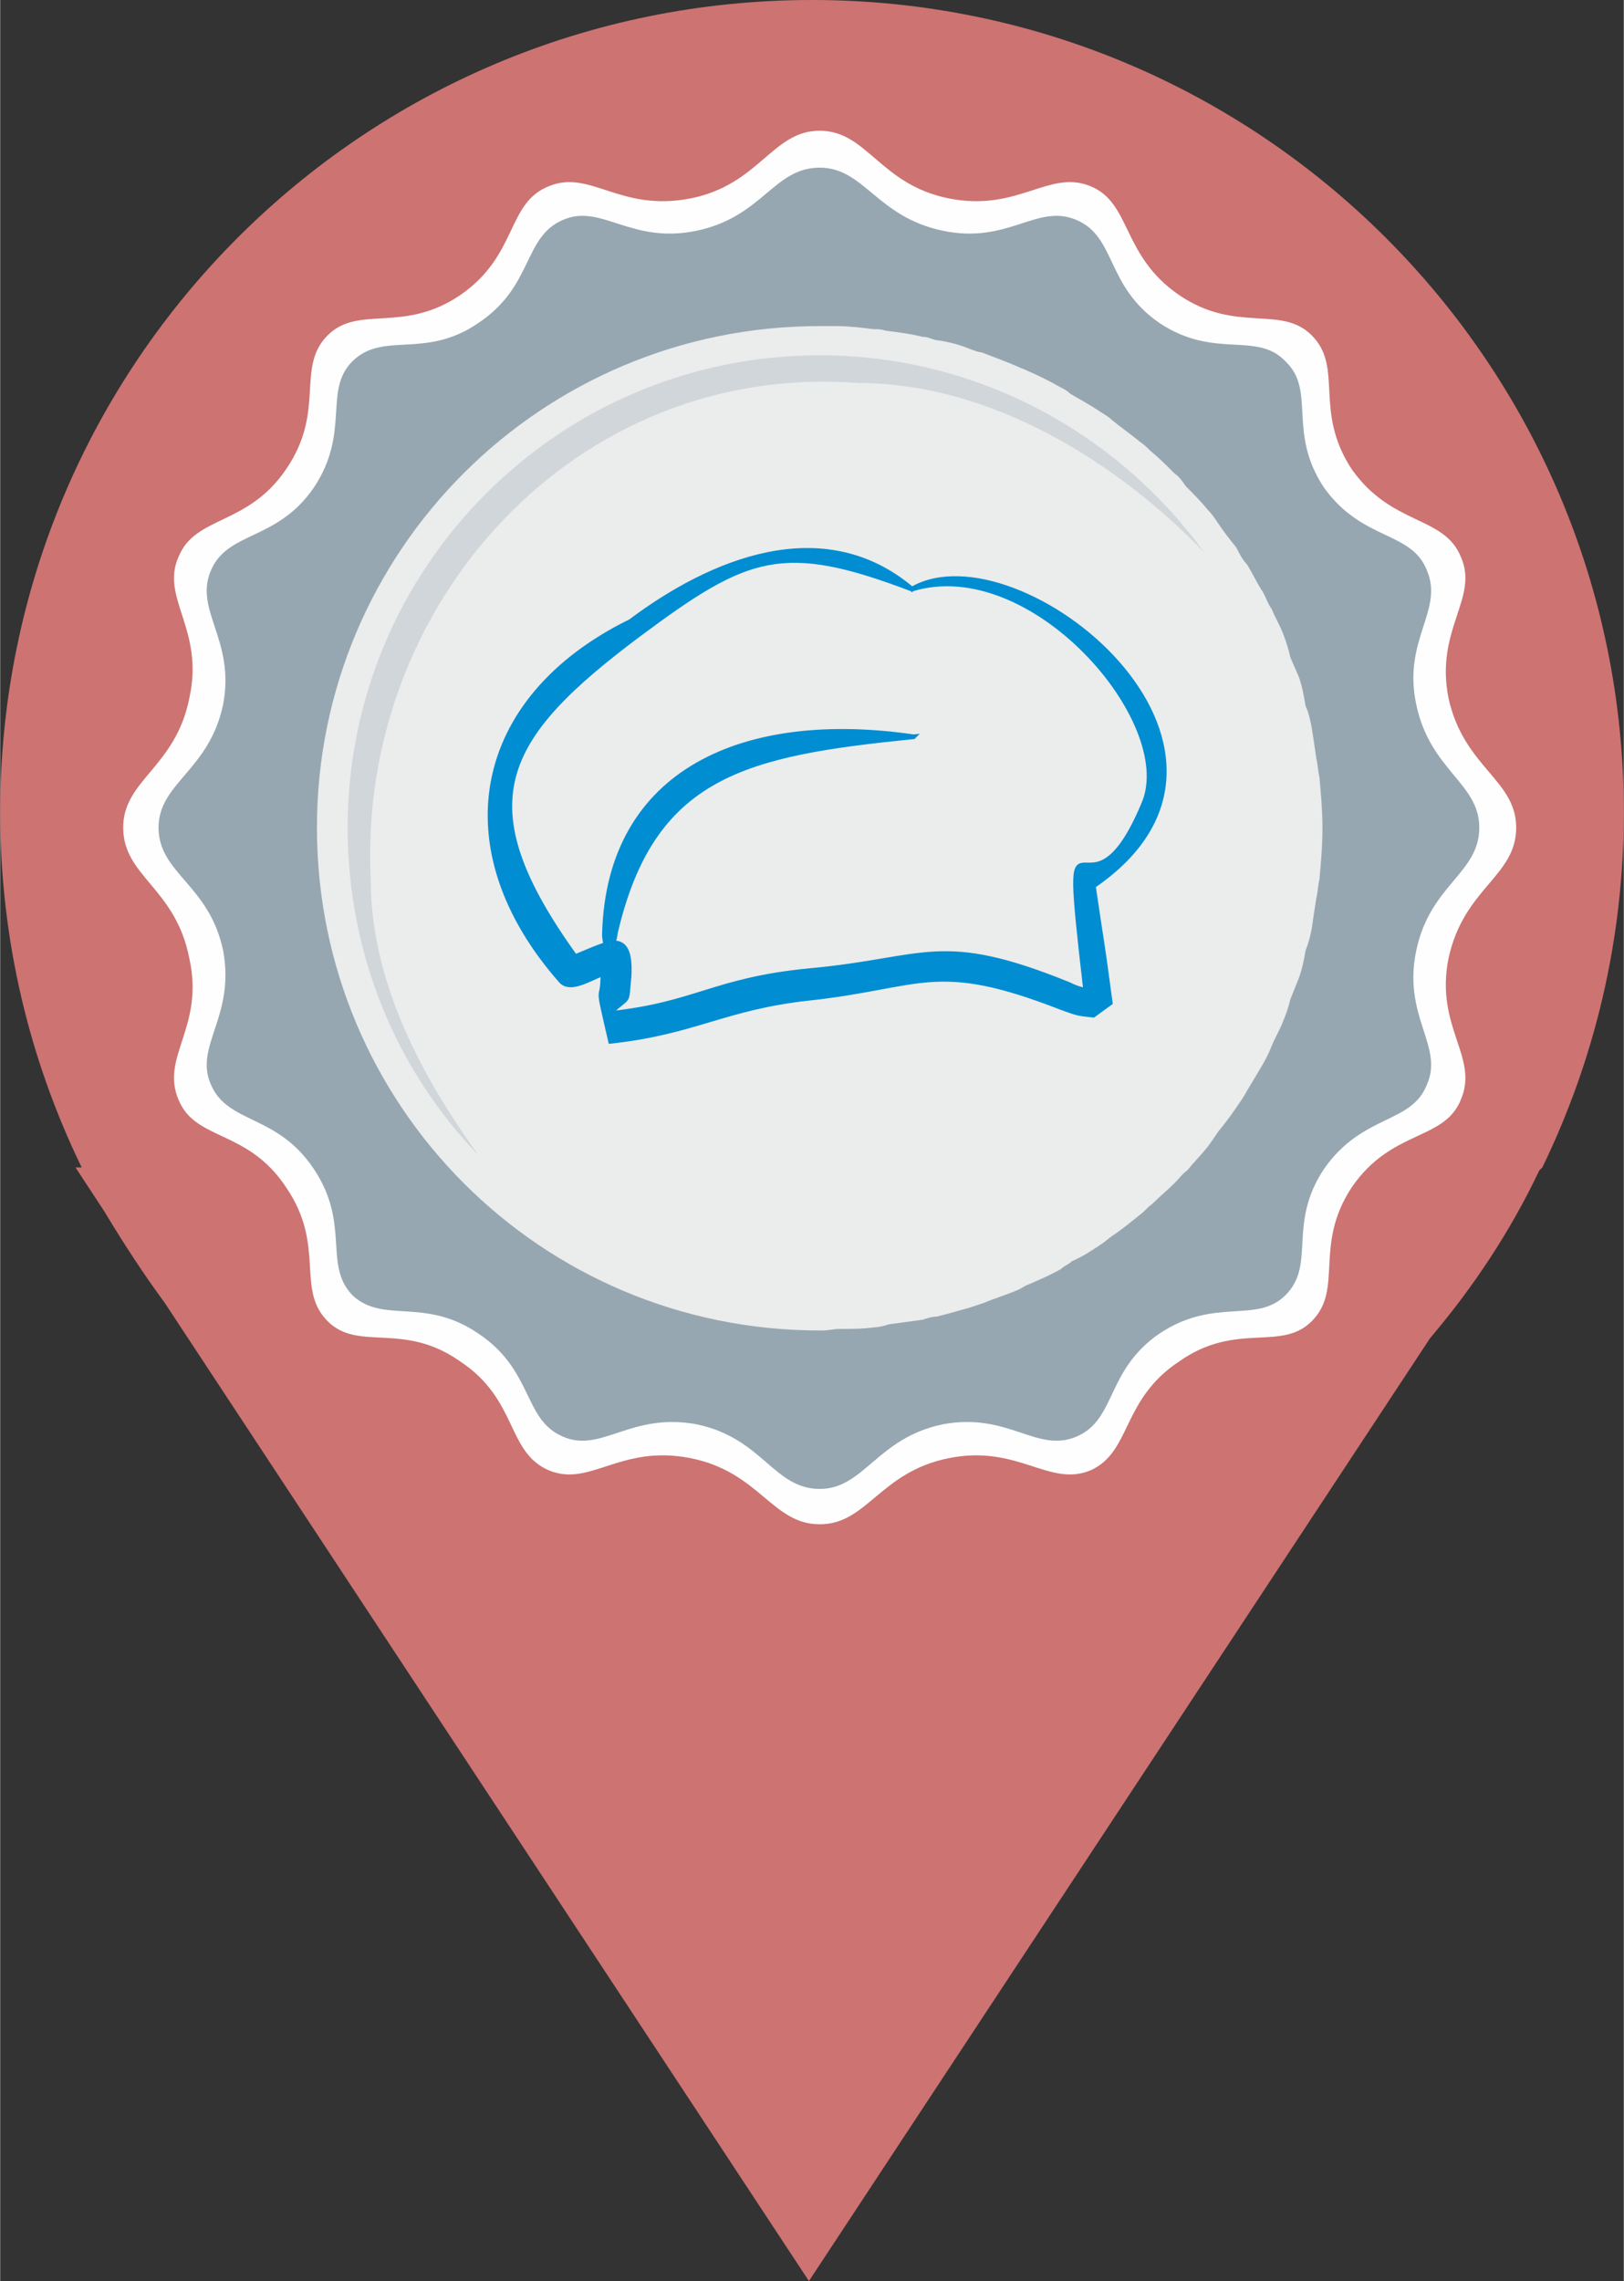
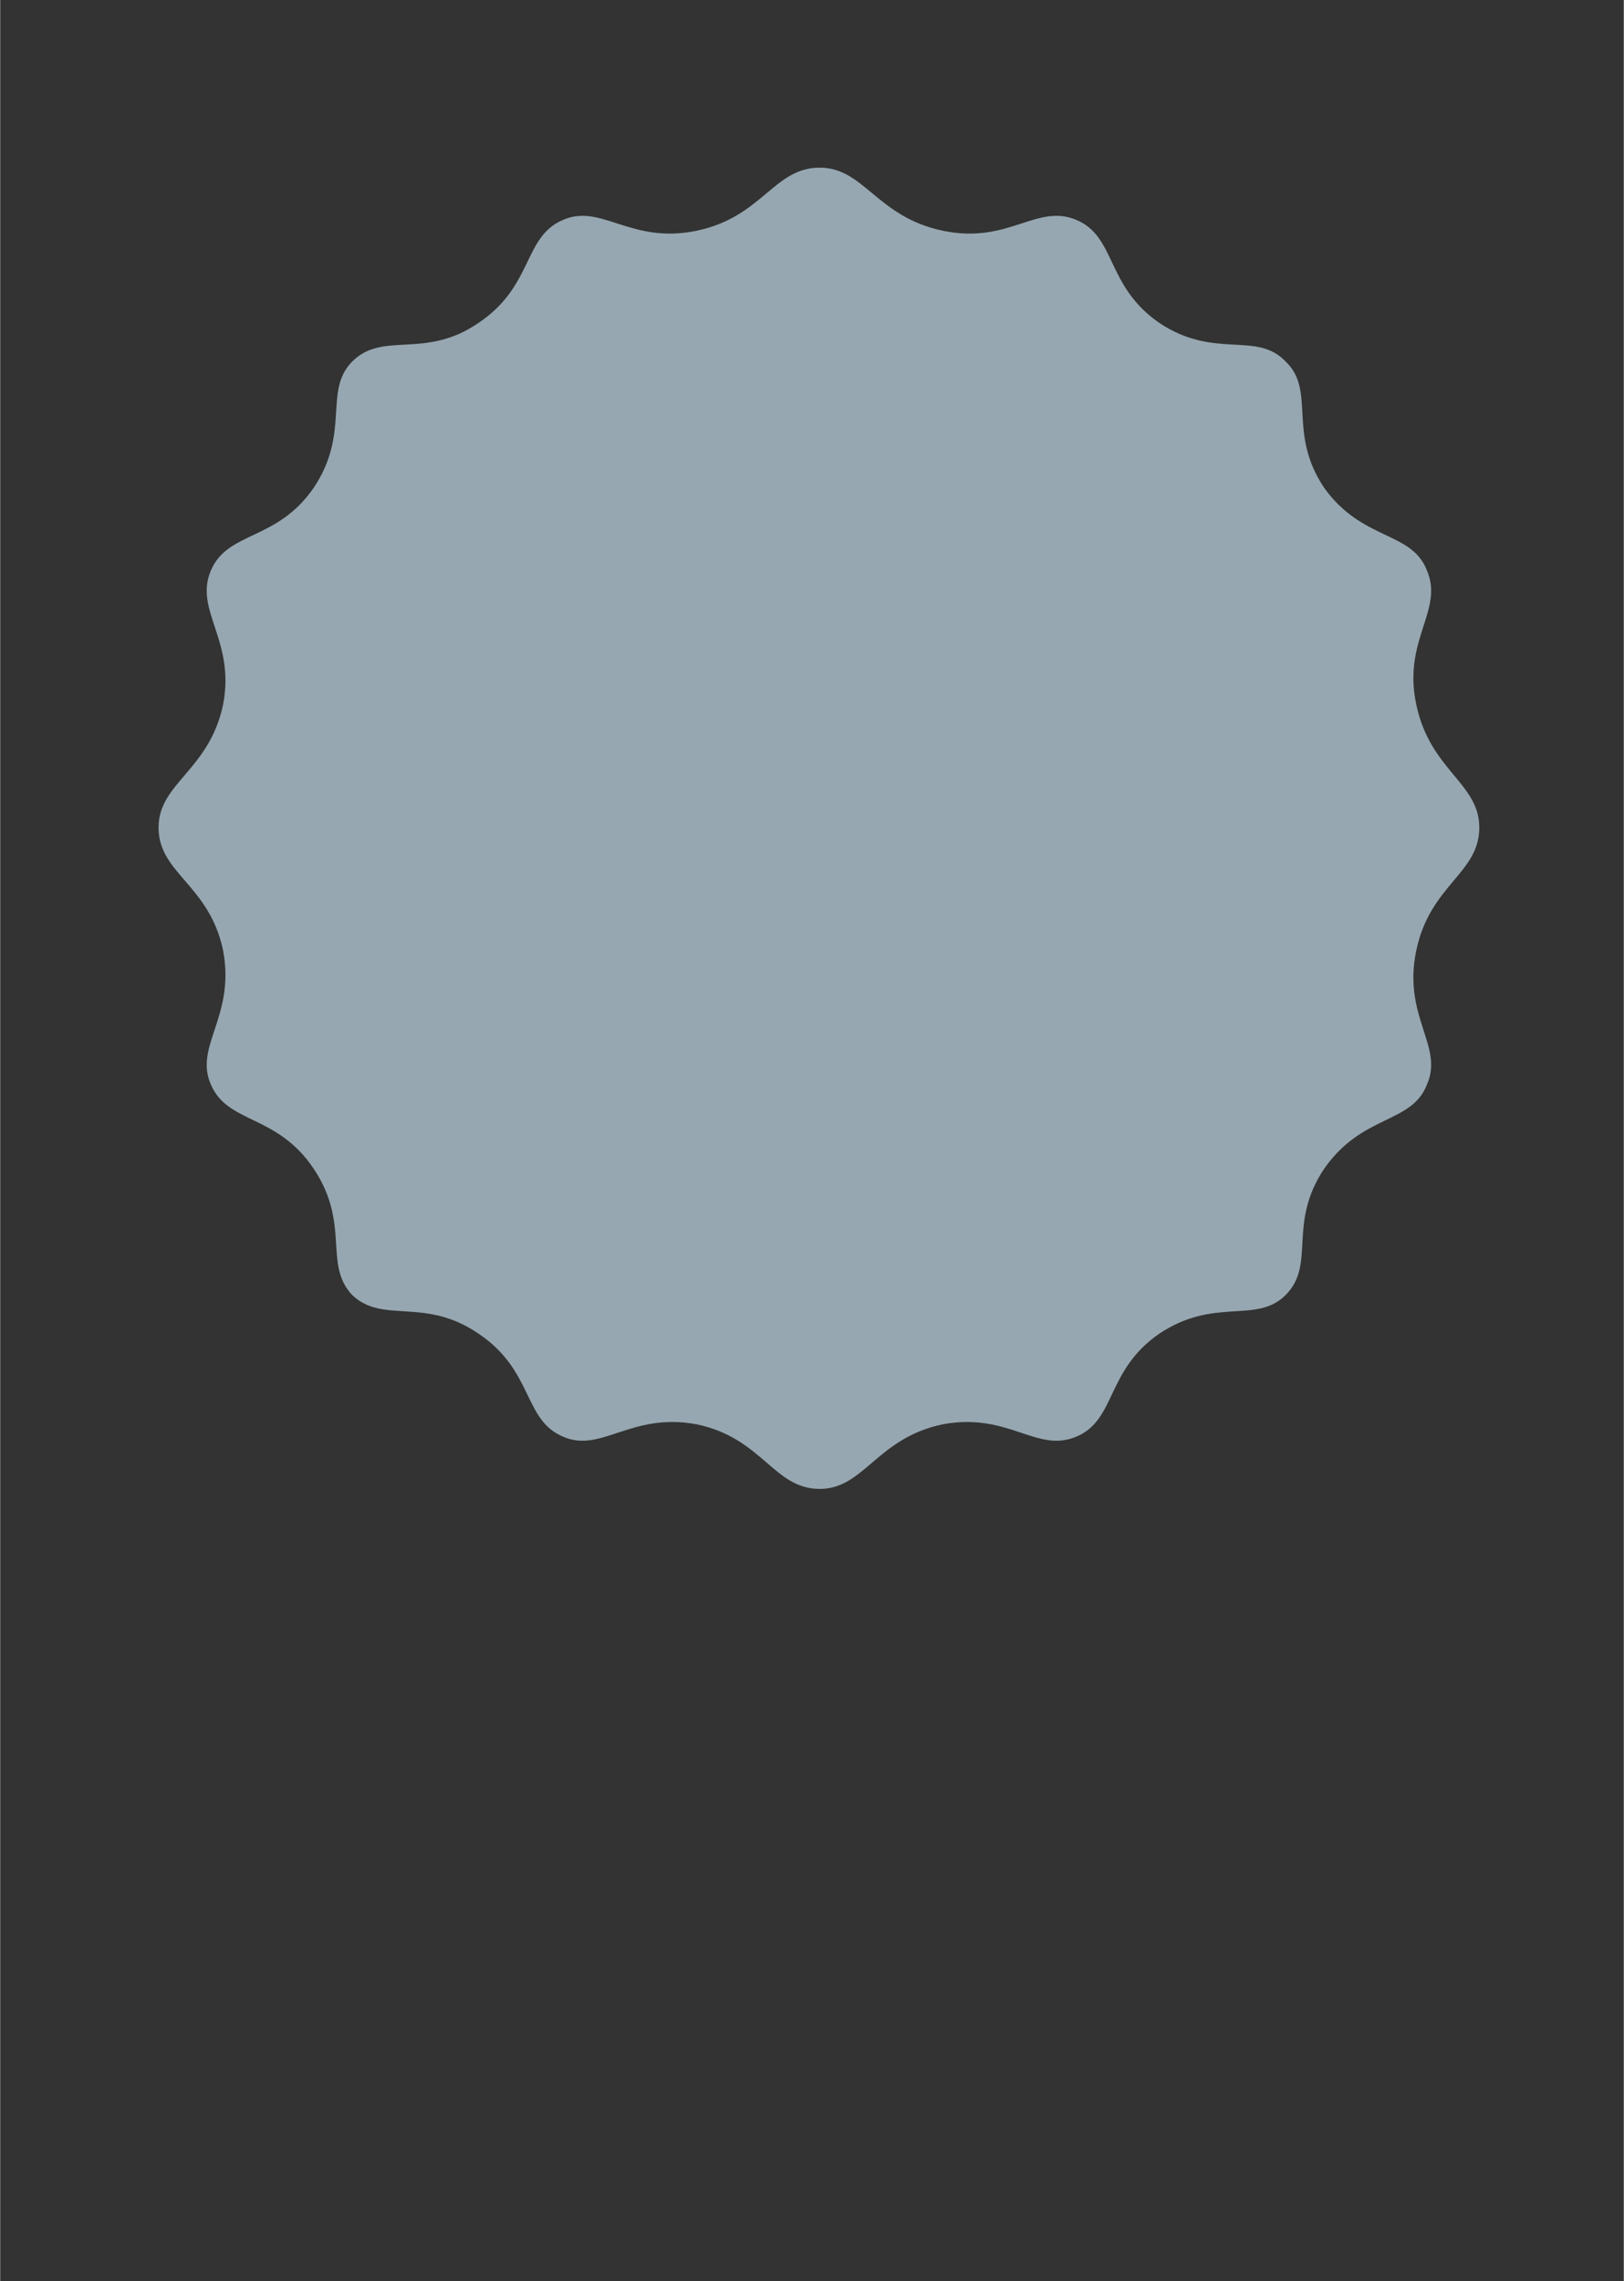
<svg xmlns="http://www.w3.org/2000/svg" xml:space="preserve" width="1.042in" height="1.463in" version="1.1" style="shape-rendering:geometricPrecision; text-rendering:geometricPrecision; image-rendering:optimizeQuality; fill-rule:evenodd; clip-rule:evenodd" viewBox="0 0 1056 1483">
  <rect x="0" y="0" width="1056" height="1483" fill="#333333" stroke="none" />
  <defs>
    <style type="text/css">
   
    .str0 {stroke:#008DD2;stroke-width:3.041}
    .fil1 {fill:#FEFEFE}
    .fil3 {fill:#EBECEC}
    .fil0 {fill:#CD7372}
    .fil4 {fill:#D1D6DA}
    .fil2 {fill:#96A7B1}
    .fil5 {fill:#008DD2}
   
  </style>
  </defs>
  <g id="Layer_x0020_1">
-     <path class="fil0" d="M1056 528c0,83 -19,161 -53,231l0 0 -2 2c-19,40 -43,76 -71,109l-404 613 -419 -636c-14,-19 -27,-39 -39,-59l-19 -29 4 0c-34,-70 -53,-148 -53,-231 0,-292 236,-528 528,-528 291,0 528,236 528,528z" />
-     <path class="fil1" d="M533 85c31,0 39,35 84,44 45,9 65,-19 92,-8 27,11 20,45 58,71 37,25 66,6 86,26 21,21 1,49 26,87 26,37 60,30 71,57 12,27 -17,47 -8,92 10,45 44,53 44,84 0,32 -34,39 -44,85 -9,45 20,64 8,92 -11,27 -45,19 -71,57 -25,38 -5,66 -26,87 -20,20 -49,0 -86,26 -38,25 -31,59 -58,71 -27,11 -47,-17 -92,-8 -45,9 -53,43 -84,43 -31,0 -39,-34 -84,-43 -46,-9 -65,19 -92,8 -28,-12 -20,-46 -58,-71 -37,-26 -66,-6 -86,-26 -21,-21 -1,-49 -27,-87 -25,-38 -59,-30 -70,-57 -12,-28 17,-47 7,-92 -9,-46 -43,-53 -43,-85 0,-31 34,-39 43,-84 10,-45 -19,-65 -7,-92 11,-27 45,-20 70,-57 26,-38 6,-66 27,-87 20,-20 49,-1 86,-26 38,-26 30,-60 58,-71 27,-11 46,17 92,8 45,-9 53,-44 84,-44z" />
    <path class="fil2" d="M533 109c29,0 37,32 80,41 43,9 61,-18 87,-7 26,11 19,43 54,67 36,24 63,5 82,25 20,19 1,46 25,82 25,35 57,28 67,54 11,26 -16,45 -7,87 9,43 41,51 41,80 0,30 -32,37 -41,80 -9,43 18,62 7,87 -10,26 -42,19 -67,55 -24,36 -5,62 -25,82 -19,19 -46,1 -82,25 -35,24 -28,56 -54,67 -26,11 -44,-16 -87,-8 -43,9 -51,42 -80,42 -30,0 -37,-33 -80,-42 -43,-8 -62,19 -87,8 -26,-11 -19,-43 -55,-67 -35,-24 -62,-6 -82,-25 -19,-20 -1,-46 -25,-82 -24,-36 -56,-29 -67,-55 -11,-25 16,-44 8,-87 -9,-43 -42,-50 -42,-80 0,-29 33,-37 42,-80 8,-42 -19,-61 -8,-87 11,-26 43,-19 67,-54 24,-36 6,-63 25,-82 20,-20 47,-1 82,-25 36,-24 29,-56 55,-67 25,-11 44,16 87,7 43,-9 50,-41 80,-41z" />
-     <path class="fil3" d="M849 459c2,4 3,9 4,14 1,6 2,13 3,20 1,4 1,8 2,12 1,11 2,22 2,33 0,12 -1,23 -2,34 -1,4 -1,8 -2,12 -1,6 -2,13 -3,20 -1,5 -2,9 -4,14 -1,6 -2,11 -4,17 -2,5 -4,10 -6,15 -1,5 -3,10 -5,15 -2,5 -5,10 -7,15 -2,5 -4,9 -7,14 -3,5 -6,10 -9,15 -2,4 -5,8 -7,11 -4,6 -8,11 -12,16 -2,3 -4,6 -7,10 -4,5 -9,10 -13,15 -3,2 -5,5 -8,8 -5,5 -10,9 -15,14 -3,2 -5,5 -8,7 -5,4 -11,9 -17,13 -3,2 -5,4 -8,6 -6,4 -12,8 -19,11 -2,2 -5,3 -7,5 -7,4 -14,7 -21,10 -3,1 -5,3 -8,4 -7,3 -14,5 -21,8 -3,1 -6,2 -9,3 -7,2 -14,4 -22,6 -3,0 -6,1 -9,2 -7,1 -15,2 -22,3 -3,1 -7,2 -10,2 -7,1 -15,1 -22,1 -4,0 -7,1 -11,1l0 0 -2 0c-181,0 -327,-146 -327,-327 0,-180 146,-326 327,-326l2 0 0 0c3,0 6,0 9,0 8,0 16,1 24,2 3,0 5,0 8,1 8,1 16,2 24,4 3,0 5,1 8,2 8,1 16,3 23,6 3,1 5,2 7,2 8,3 16,6 23,9 2,1 5,2 7,3 7,3 15,7 22,11 2,1 4,2 6,4 7,4 14,8 20,12 3,2 5,3 7,5 6,5 12,9 18,14 3,2 5,4 7,6 6,5 11,10 16,15 3,2 5,5 7,8 5,5 10,10 14,15 3,3 5,6 7,9 4,6 8,11 12,16 2,4 4,8 7,11 3,5 6,11 9,16 3,4 4,9 7,13 2,5 5,10 7,15 2,5 4,11 5,16 2,5 4,9 6,14 2,6 3,12 4,18z" />
-     <path class="fil4" d="M311 751c-53,-55 -85,-130 -85,-213 0,-169 137,-307 307,-307 103,0 194,51 250,128 -56,-58 -138,-110 -225,-110 -184,-14 -326,144 -317,323 0,67 34,129 70,179z" />
-     <path class="fil5 str0" d="M594 479c-109,11 -170,24 -194,128 0,2 -1,4 -1,6 7,0 11,5 10,22 -2,19 1,11 -13,24 57,-6 68,-22 131,-28 76,-7 84,-25 168,9 6,3 8,3 11,4 -17,-147 0,-30 38,-122 22,-53 -73,-163 -151,-139 -84,-32 -107,-23 -177,29 -91,68 -114,110 -42,210 7,-3 14,-6 20,-8 -1,-3 -1,-6 -1,-7 3,-106 91,-144 201,-128zm-1 -96c69,-40 248,104 118,193 7,48 4,24 11,76l-11 8c-10,-1 -10,-1 -21,-5 -82,-32 -90,-14 -164,-6 -55,6 -74,22 -129,28 -10,-43 -5,-22 -5,-44 -10,4 -21,11 -27,5 -76,-86 -57,-184 45,-234 52,-39 125,-70 183,-21z" />
  </g>
</svg>